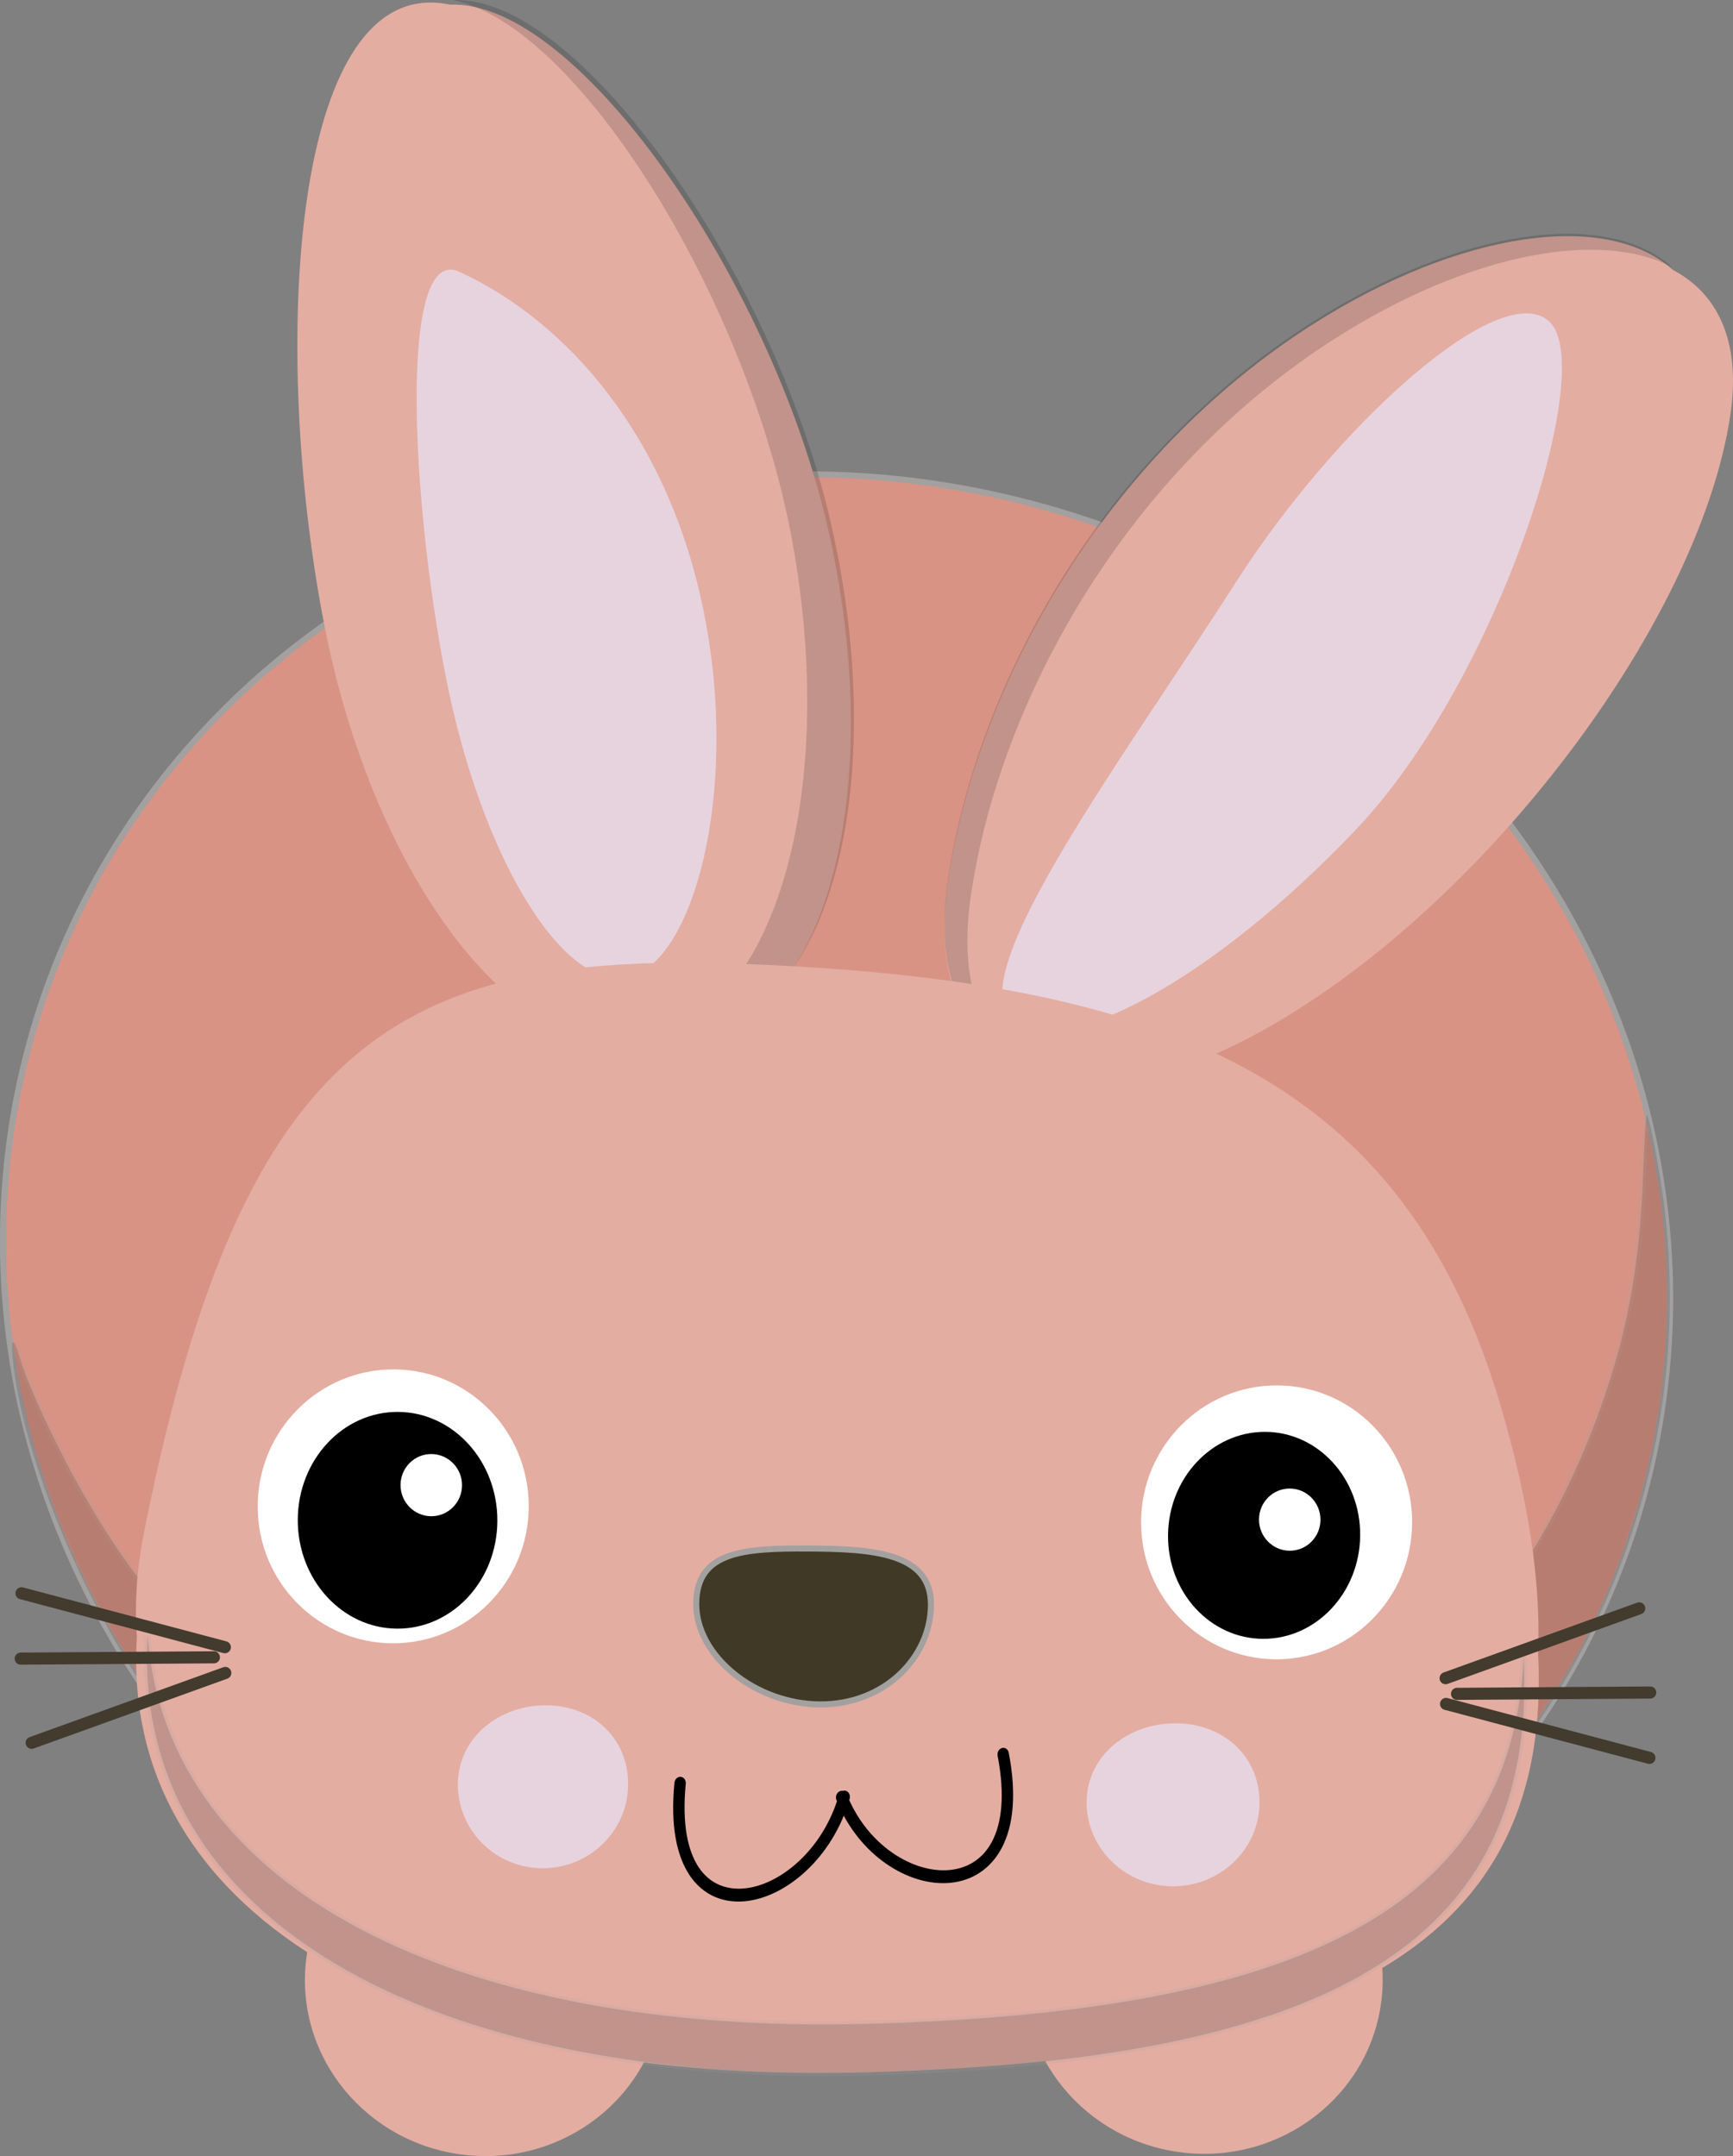
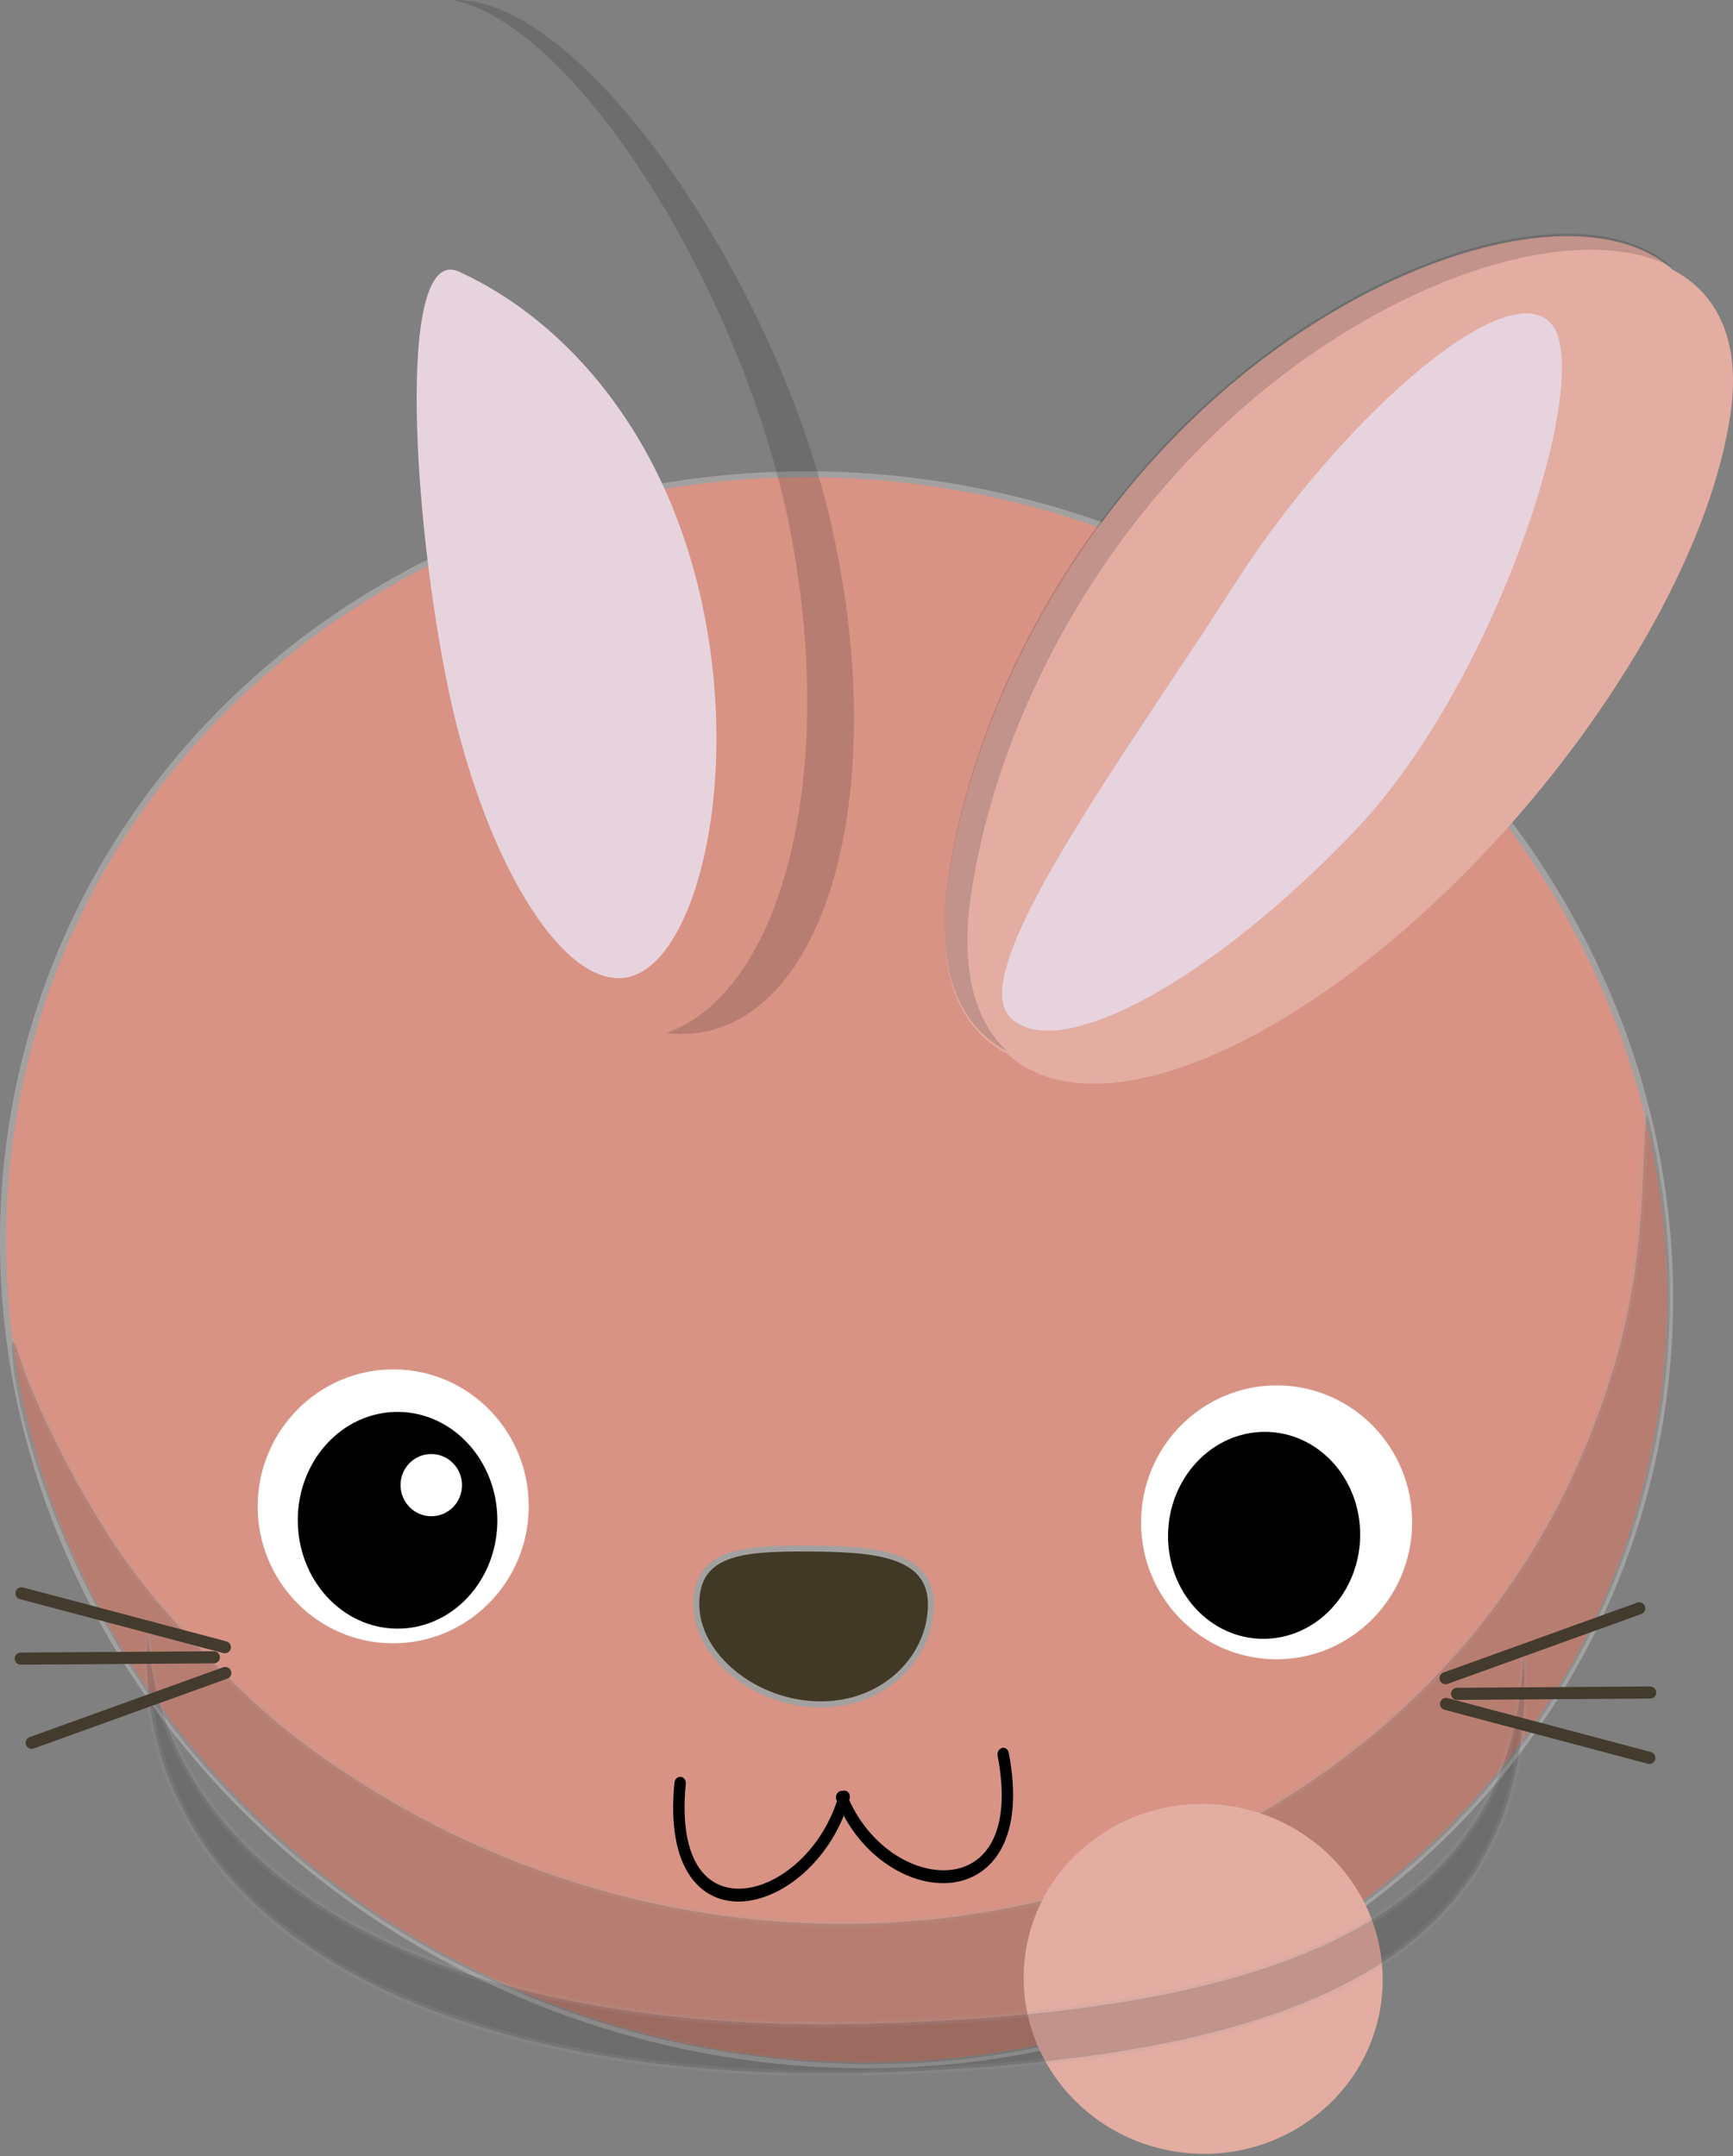
<svg xmlns="http://www.w3.org/2000/svg" width="305.551" height="380.121" viewBox="0 0 286.454 356.363">
  <rect x="0" y="0" width="286.454" height="356.363" fill="#808080" stroke="none" />
  <g transform="translate(-1123.087 -174.563)">
    <ellipse ry="32.5" rx="33.333" cy="-31.367" cx="2.5" transform="matrix(2.847 2.956 -3.073 2.679 1157.856 461.086)" fill="#d89385" fill-rule="evenodd" stroke="#a3a0a0" stroke-width=".245" />
    <path d="M1150.45 458.565c-12.61-16.72-23.949-43.516-25.281-59.744-.278-3.38.194-3.2 1.303.499 1.398 4.662 6.426 15.323 10.68 22.644 6.076 10.458 10.712 16.533 19.89 26.063 9.163 9.514 15.14 14.458 25.48 21.076 45.434 29.078 103.57 31.295 148.11 5.65 29.872-17.2 50.109-42.787 59.517-75.254 2.65-9.142 4.1-18.92 4.514-30.436.207-5.762.493-10.355.636-10.207.523.543 2.34 10.256 2.996 16.008 5.826 51.172-20.36 100.452-66.221 124.63-23.348 12.308-48.453 17.675-74.4 15.905-43.352-2.959-82.069-23.48-107.223-56.834h0z" opacity=".15" fill-rule="evenodd" stroke="#a3a0a0" />
-     <ellipse ry="32.5" rx="33.333" cy="-31.367" cx="2.5" transform="matrix(.885 .098 -.098 .884 1197.874 529.492)" fill="#e4ada2" fill-rule="evenodd" />
    <ellipse ry="32.5" rx="33.333" cy="-31.367" cx="2.5" transform="matrix(.885 .098 -.098 .884 1316.678 529.116)" fill="#e4ada2" fill-rule="evenodd" />
-     <path d="M1192.78 175.068c-.336.039-.693.083-1.023.147-21.119 4.127-23.308 60.456-15.053 102.685 8.256 42.23 32.063 73.103 53.182 68.975.953-.187 1.878-.475 2.788-.796 2.363.265 4.702.182 6.994-.359 20.944-4.94 29.922-42.905 20.045-84.785-9.488-40.234-41.161-86.409-62.208-85.6-1.622-.338-3.196-.443-4.725-.267z" fill="#e4ada2" />
    <path d="M1197.996 174.574c20.778 4.323 48.156 49.044 55.696 87.612 7.88 40.311-1.28 76.345-20.496 83.13 2.363.264 4.702.18 6.994-.36 20.944-4.94 29.922-42.905 20.045-84.786-9.488-40.234-41.192-86.406-62.239-85.596z" opacity=".15" />
    <path d="M1239.54 276.317c5.785 29.587-1.97 57.67-12.763 59.78-10.794 2.11-24.234-20.166-30.017-49.753-5.784-29.588-7.767-71.458 2.229-66.87 17.794 8.167 34.768 27.255 40.552 56.844z" fill="#e7d3de" />
    <path d="M1408.233 229.162c1.334 3.796 1.692 8.448.868 13.993-4.796 32.262-36.78 76.243-71.435 98.236-21.633 13.728-39.174 15.644-48.149 7.294-.01-.01-.03-.009-.04-.018-8.043-4.182-11.858-13.856-9.68-28.504 4.796-32.261 25.734-70.065 60.386-92.056 24.022-15.245 48.341-18.895 59.39-8.951 4.053 2.132 7.06 5.454 8.66 10.006z" fill="#e4ada2" />
    <path d="M1327.345 270.85c-18.414 28.827-45.13 64.438-37.152 72.008 7.98 7.569 33.532-6.414 57.072-31.23 23.54-24.817 39.932-76.313 31.952-83.881-7.98-7.57-35.25 17.082-51.873 43.104z" fill="#e7d3de" />
    <path d="M1399.548 218.754c-12.232-6.42-33.983-2.075-55.526 11.596-34.652 21.99-55.63 59.776-60.426 92.038-1.808 12.159.538 20.916 5.976 25.933-8.118-4.15-11.958-13.855-9.771-28.57 4.796-32.261 25.734-70.066 60.386-92.056 24.017-15.241 48.309-18.876 59.361-8.94z" opacity=".15" />
-     <path d="M1220.165 334.425c7.394-.758 15.483-.907 24.333-.597 72.399 2.537 110.86 19.421 126.67 73.21 4.574 15.558 6.648 29.044 6.15 40.632 2.5 47.925-32.954 67.248-110.667 69.426-73.194 2.051-123.847-24.907-120.936-71.961-.402-5.476-.024-11.253 1.187-17.331 13.374-67.143 33.331-89.29 73.263-93.38z" fill="#e4ada2" />
    <path d="M1147.496 444.99c3.142 42.008 51.217 65.873 118.854 64.08 71.645-1.9 106.688-18.985 108.602-60.707 2.335 47.624-32.43 66.763-108.539 68.78-71.855 1.905-121.64-25.15-118.917-72.154z" opacity=".15" stroke="#a3a0a0" />
    <g fill="#403926" fill-rule="evenodd" stroke="#423b2e" stroke-width="2.519" stroke-linecap="round" stroke-linejoin="round">
      <path d="M1160.253 446.82l-33.612-8.914M1158.441 448.487l-31.931.218M1160.326 451.073l-32.004 11.545" stroke-width="2" />
    </g>
    <g fill="#403926" fill-rule="evenodd" stroke="#423b2e" stroke-width="2.519" stroke-linecap="round" stroke-linejoin="round">
      <path d="M1362.11 456.193l33.612 8.915M1363.923 454.527l31.931-.22M1362.037 451.94l32.005-11.545" stroke-width="2" />
    </g>
    <path d="M1238.17 439.635c-.042 8.635 9.755 16.585 20.47 16.637 10.713.051 18.287-7.816 18.328-16.451.042-8.635-9.617-9.267-20.331-9.32-10.714-.05-18.425.498-18.467 9.133z" fill="#403926" stroke="#a3a0a0" />
-     <path d="M1302.7 472.387c-.037 7.664 6.329 13.908 14.218 13.946 7.89.038 14.316-6.144 14.353-13.808.037-7.665-5.925-13.09-13.815-13.128-7.89-.038-14.72 5.326-14.756 12.99zM1198.776 469.43c-.049 7.663 6.21 13.895 13.98 13.92 7.77.025 14.11-6.167 14.158-13.83.049-7.663-5.813-13.077-13.583-13.102-7.77-.025-14.506 5.35-14.555 13.012z" fill="#e7d3de" />
    <g stroke="#000" stroke-width="1.56" fill="none" stroke-linecap="round" stroke-linejoin="round">
      <path d="M536.886 457.144c-5.116 13.322-25.624 16.541-22.353-3.452M536.533 457.144c5.116 13.322 25.624 16.541 22.353-3.452" transform="matrix(1.204 -.108 .062 1.359 587.878 -91.696)" />
    </g>
    <g transform="rotate(6.339 1043.871 3626.36)">
      <ellipse ry="31.748" rx="32.613" cy="398.938" cx="407.236" transform="matrix(-.683 .073 .075 .709 1081.797 114.62)" fill="#fff" />
      <ellipse ry="31.748" rx="32.613" cy="398.938" cx="407.236" transform="matrix(-.503 .053 .06 .561 1015.448 184.016)" />
      <ellipse ry="31.748" rx="32.613" cy="398.938" cx="407.236" transform="matrix(-.155 .016 .017 .161 895.781 352.271)" fill="#fff" />
    </g>
    <g transform="rotate(6.339 1043.871 3626.36)">
      <ellipse ry="31.748" rx="32.613" cy="398.938" cx="407.236" transform="matrix(-.683 .073 .075 .709 1227.215 101.125)" fill="#fff" />
      <ellipse ry="31.748" rx="32.613" cy="398.938" cx="407.236" transform="matrix(-.484 .053 .055 .536 1152.337 180.65)" />
-       <ellipse ry="31.748" rx="32.613" cy="398.938" cx="407.236" transform="matrix(-.155 .016 .017 .161 1037.44 342.271)" fill="#fff" />
    </g>
  </g>
</svg>